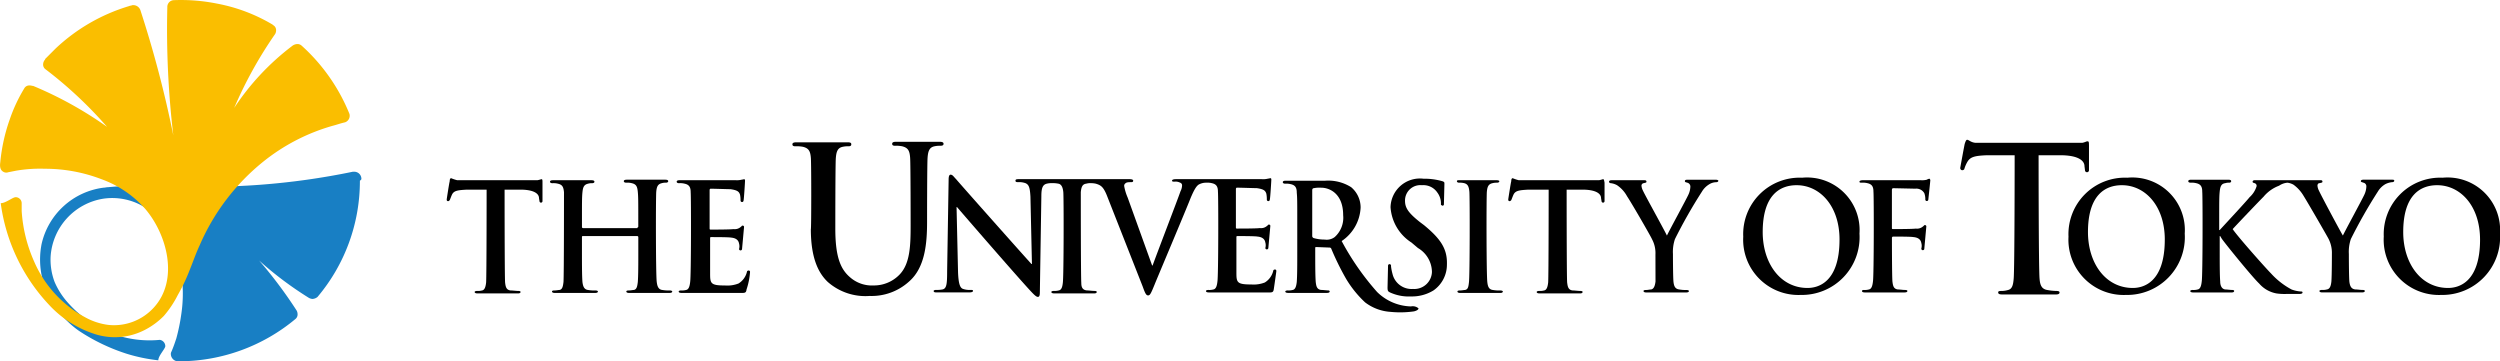
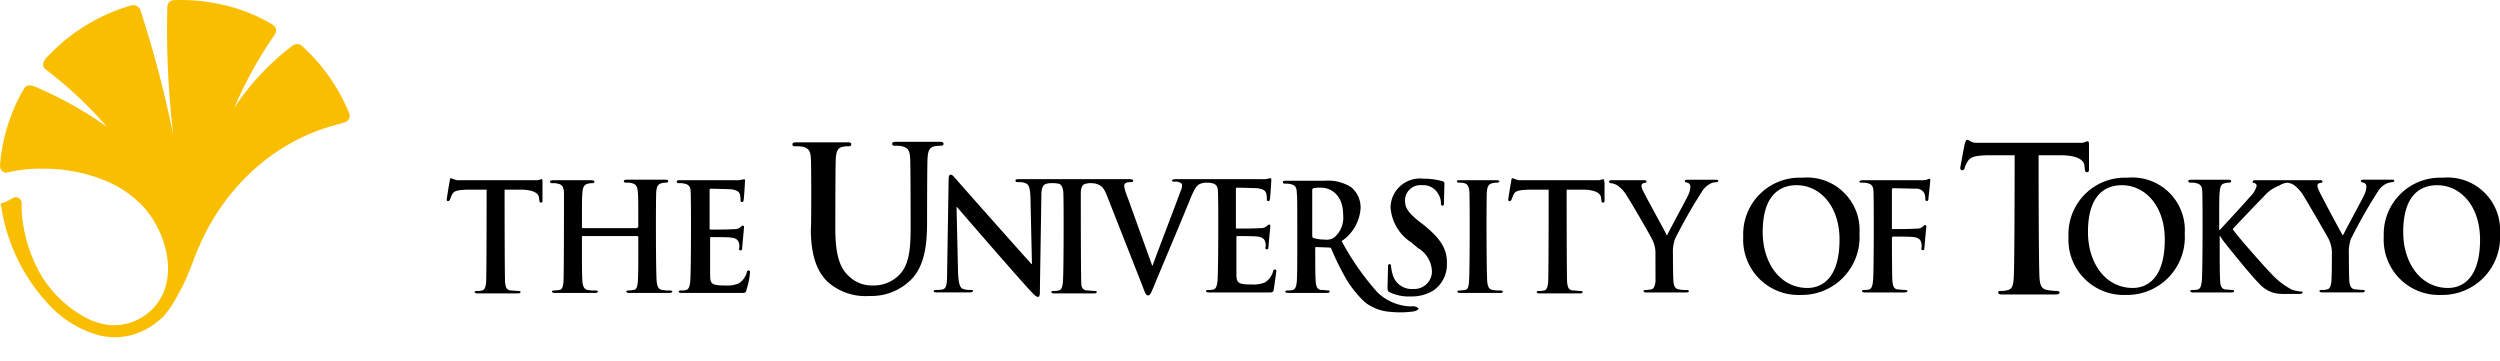
<svg xmlns="http://www.w3.org/2000/svg" width="187.93" height="27.159" viewBox="0 0 187.93 27.159">
  <g id="グループ_376" data-name="グループ 376" transform="translate(0 0)">
    <g id="グループ_374" data-name="グループ 374">
      <g id="グループ_373" data-name="グループ 373" transform="translate(3.012 12.909)">
-         <path id="パス_1245" data-name="パス 1245" d="M33.641,38.825a.536.536,0,0,0-.525-.525H33a54.309,54.309,0,0,1-14.025,1.05,34.115,34.115,0,0,0-4.388.113c-.112,0-.225.037-.337.037A5.491,5.491,0,0,0,9.6,43.737a6.043,6.043,0,0,0,.45,3.713,7.162,7.162,0,0,0,2.362,2.813,14.457,14.457,0,0,0,3.6,1.725,12.585,12.585,0,0,0,2.363.488c0-.337.487-.825.525-1.05a.483.483,0,0,0-.412-.487,8.037,8.037,0,0,1-3.525-.45A8.581,8.581,0,0,1,11.629,48.2a5.689,5.689,0,0,1-1.05-1.613,4.761,4.761,0,0,1-.3-1.912,4.712,4.712,0,0,1,3.975-4.35,4.626,4.626,0,0,1,3.413.862,4.985,4.985,0,0,1,1.275,1.388,7.547,7.547,0,0,1,.863,1.95,10.562,10.562,0,0,1,.3,4.462,14.491,14.491,0,0,1-.375,1.838c-.112.337-.225.675-.375,1.012a.338.338,0,0,0-.038.188.56.56,0,0,0,.487.525h.113a13.685,13.685,0,0,0,8.775-3.187h0a.435.435,0,0,0,.15-.375.542.542,0,0,0-.075-.262,33.313,33.313,0,0,0-2.813-3.75,26.455,26.455,0,0,0,3.75,2.813.7.7,0,0,0,.262.075.666.666,0,0,0,.375-.15h0a13.507,13.507,0,0,0,3.187-8.738C33.641,38.9,33.641,38.862,33.641,38.825Z" transform="translate(-9.486 -38.3)" fill="#187fc4" />
-       </g>
+         </g>
      <path id="パス_1246" data-name="パス 1246" d="M4.02,23.535a11.027,11.027,0,0,1-.937-3.787v-.6a.456.456,0,0,0-.45-.45c-.225,0-.75.45-1.125.45a13.823,13.823,0,0,0,3.675,7.688,7.983,7.983,0,0,0,3.6,2.212,4.907,4.907,0,0,0,3.562-.375,5.605,5.605,0,0,0,1.425-1.05,7.684,7.684,0,0,0,1.05-1.575,13.29,13.29,0,0,0,.862-1.8c.263-.638.488-1.312.788-1.95a16.416,16.416,0,0,1,4.763-6.263,14.788,14.788,0,0,1,5.212-2.7c.3-.075.6-.188.938-.263a.522.522,0,0,0,.338-.637,13.944,13.944,0,0,0-3.562-5.1L24.12,7.3a.458.458,0,0,0-.338-.113.666.666,0,0,0-.375.15,18.9,18.9,0,0,0-4.35,4.65,31.374,31.374,0,0,1,3.075-5.55.542.542,0,0,0,.075-.262.431.431,0,0,0-.225-.413l-.038-.038a12.739,12.739,0,0,0-4.163-1.575,13.7,13.7,0,0,0-3.263-.262h0a.505.505,0,0,0-.487.525,67.8,67.8,0,0,0,.45,9.637,84.024,84.024,0,0,0-2.475-9.412.57.57,0,0,0-.488-.375h-.112c-.075.037-.187.037-.262.075A13.829,13.829,0,0,0,5.633,7.522l-.787.788v.037a.558.558,0,0,0-.15.338.435.435,0,0,0,.15.375A31.277,31.277,0,0,1,9.5,13.41a28.53,28.53,0,0,0-5.55-3.075c-.075,0-.15-.037-.263-.037a.431.431,0,0,0-.412.225h0a11.857,11.857,0,0,0-1.088,2.325,13.394,13.394,0,0,0-.713,3.225c-.037.263-.037.563.225.713a.43.43,0,0,0,.375.037l.563-.112a10.616,10.616,0,0,1,2.175-.15,11.836,11.836,0,0,1,4.275.787,7.993,7.993,0,0,1,3.3,2.25c1.65,1.95,2.512,5.325.637,7.388A4.049,4.049,0,0,1,9.608,28.3a4.864,4.864,0,0,1-1.8-.6,7.827,7.827,0,0,1-1.462-1.012A8.619,8.619,0,0,1,4.02,23.535Z" transform="translate(-1.453 -3.875)" fill="#fabe00" />
    </g>
    <g id="グループ_375" data-name="グループ 375" transform="translate(41.343 10.659)">
      <path id="パス_1247" data-name="パス 1247" d="M118.263,43.5a.081.081,0,0,0,.075-.075V43.2c0-1.725,0-2.025-.037-2.4s-.112-.563-.45-.638a1.283,1.283,0,0,0-.413-.038c-.112,0-.187-.037-.187-.112s.075-.113.225-.113h2.887q.225,0,.225.113c0,.075-.075.112-.187.112a.932.932,0,0,0-.3.038c-.3.075-.375.262-.412.638s-.038,6.3.037,6.788c.038.3.112.562.413.6a2.656,2.656,0,0,0,.563.037c.112,0,.188.038.188.075q0,.113-.225.112h-3q-.225,0-.225-.112c0-.037.038-.075.188-.075s.3-.037.375-.037c.225-.038.263-.3.3-.6.037-.488.037-1.35.037-2.4v-.975a.081.081,0,0,0-.075-.075h-4.087c-.038,0-.075,0-.075.075v.975c0,1.05,0,1.912.037,2.4.038.3.113.562.413.6a2.656,2.656,0,0,0,.563.037c.113,0,.187.038.187.075q0,.113-.225.112h-3q-.225,0-.225-.112c0-.037.037-.075.188-.075s.3-.037.375-.037c.225-.038.262-.3.3-.6.037-.488.037-6.413.037-6.75-.037-.375-.113-.562-.45-.637a1.283,1.283,0,0,0-.412-.038c-.113,0-.188-.037-.188-.112s.075-.112.225-.112h2.888q.225,0,.225.112c0,.075-.075.112-.187.112a.932.932,0,0,0-.3.038c-.3.075-.375.262-.413.637s-.037.675-.037,2.4v.225a.081.081,0,0,0,.075.075h4.087Z" transform="translate(-111.7 -37.05)" />
      <path id="パス_1248" data-name="パス 1248" d="M161.688,33.537c-.038-.525-.15-.75-.6-.862a2.483,2.483,0,0,0-.563-.037c-.15,0-.225-.038-.225-.15s.113-.15.3-.15h3.825c.225,0,.3.037.3.15s-.075.15-.225.15a1.682,1.682,0,0,0-.413.037c-.375.075-.487.337-.525.862-.038.487-.038,5.287-.038,5.287,0,2.175.413,3.075,1.125,3.675a2.489,2.489,0,0,0,1.762.6,2.67,2.67,0,0,0,1.95-.825c.787-.825.825-2.175.825-3.712,0,0,0-4.575-.038-5.062-.037-.525-.15-.75-.6-.863a2.145,2.145,0,0,0-.525-.038c-.15,0-.225-.037-.225-.15s.113-.15.3-.15h3.262c.188,0,.3.038.3.15s-.075.15-.262.15a1.682,1.682,0,0,0-.413.038c-.375.075-.488.338-.525.863-.038.487-.038,4.8-.038,4.8,0,1.65-.15,3.45-1.35,4.5a4.176,4.176,0,0,1-2.962,1.088,4.288,4.288,0,0,1-3.15-1.05c-.712-.675-1.275-1.8-1.275-3.975C161.725,38.9,161.725,34.025,161.688,33.537Z" transform="translate(-142.075 -32.3)" />
      <path id="パス_1249" data-name="パス 1249" d="M294.438,40.863c-.037-.375-.112-.562-.375-.638a1.276,1.276,0,0,0-.375-.038c-.112,0-.187-.037-.187-.113s.075-.075.263-.075h2.7c.15,0,.225.038.225.075,0,.075-.075.113-.187.113a1.157,1.157,0,0,0-.337.038c-.3.075-.375.262-.413.638s-.037,6.337.038,6.825c.038.3.112.525.413.563a2.656,2.656,0,0,0,.563.037c.112,0,.187.038.187.075,0,.075-.075.112-.187.112h-3q-.225,0-.225-.112c0-.038.038-.075.188-.075s.3-.037.375-.037c.225-.037.263-.225.3-.562C294.475,47.238,294.475,41.238,294.438,40.863Z" transform="translate(-225.325 -37.112)" />
      <path id="パス_1250" data-name="パス 1250" d="M327.487,45.525a2.211,2.211,0,0,0-.263-1.162c-.075-.187-1.5-2.662-1.875-3.225a2.35,2.35,0,0,0-.75-.825,1.265,1.265,0,0,0-.45-.15c-.075,0-.15-.038-.15-.112s.075-.112.188-.112h2.475c.112,0,.15.037.15.112s-.075.075-.225.112a.191.191,0,0,0-.15.188.993.993,0,0,0,.113.375c.15.338,1.65,3.038,1.8,3.375.113-.263,1.462-2.737,1.613-3.075a1.531,1.531,0,0,0,.15-.6.3.3,0,0,0-.225-.3c-.113-.037-.187-.037-.187-.112s.038-.112.188-.112h2.138c.112,0,.188.038.188.075,0,.075-.075.112-.187.112a1.007,1.007,0,0,0-.488.15,1.592,1.592,0,0,0-.562.563,37.609,37.609,0,0,0-2.025,3.562,3.01,3.01,0,0,0-.15,1.125s0,1.575.037,2.063c.038.338.113.562.45.6a2.476,2.476,0,0,0,.525.038c.113,0,.188.037.188.075q0,.113-.225.112h-2.962q-.225,0-.225-.112c0-.037.038-.075.188-.075s.263-.038.375-.038c.225-.038.3-.3.338-.6Z" transform="translate(-244.387 -37.05)" />
      <path id="パス_1251" data-name="パス 1251" d="M350.9,43.925a4.244,4.244,0,0,1,4.425-4.425,3.95,3.95,0,0,1,4.313,4.2,4.343,4.343,0,0,1-4.425,4.612,4.152,4.152,0,0,1-4.312-4.387m7.237.225c0-2.513-1.462-4.087-3.225-4.087-1.237,0-2.55.713-2.55,3.525,0,2.325,1.313,4.2,3.375,4.2C356.487,47.787,358.137,47.413,358.137,44.15Z" transform="translate(-261.2 -36.8)" />
      <path id="パス_1252" data-name="パス 1252" d="M416.1,43.925a4.244,4.244,0,0,1,4.425-4.425,3.95,3.95,0,0,1,4.313,4.2,4.343,4.343,0,0,1-4.425,4.612,4.152,4.152,0,0,1-4.312-4.387m7.238.225c0-2.513-1.462-4.087-3.225-4.087-1.238,0-2.55.713-2.55,3.525,0,2.325,1.313,4.2,3.375,4.2C421.688,47.787,423.338,47.413,423.338,44.15Z" transform="translate(-301.95 -36.8)" />
      <path id="パス_1253" data-name="パス 1253" d="M447.563,40.125a1.266,1.266,0,0,1,.45.15,2.767,2.767,0,0,1,.75.825c.375.6,1.8,3.075,1.875,3.225a2.314,2.314,0,0,1,.262,1.162s0,1.575-.037,2.062c-.037.338-.112.563-.337.6a1.156,1.156,0,0,1-.375.037c-.113,0-.188.037-.188.075q0,.113.225.112h2.962q.225,0,.225-.112c0-.038-.038-.075-.188-.075s-.375-.037-.525-.037c-.338-.037-.413-.3-.45-.6-.037-.487-.037-2.062-.037-2.062a3.011,3.011,0,0,1,.15-1.125A37.615,37.615,0,0,1,454.35,40.8a1.592,1.592,0,0,1,.563-.563,1.431,1.431,0,0,1,.487-.15c.112,0,.188-.038.188-.113s-.075-.075-.187-.075h-2.137c-.112,0-.187.037-.187.112s.112.075.188.112a.275.275,0,0,1,.225.3,1.531,1.531,0,0,1-.15.6c-.15.337-1.5,2.813-1.613,3.075-.187-.3-1.65-3.038-1.8-3.375a.993.993,0,0,1-.112-.375c0-.075.038-.187.15-.187.15-.038.225-.038.225-.113s-.038-.113-.15-.113h-4.912c-.112,0-.187.038-.187.113s.038.075.15.113a.206.206,0,0,1,.15.225,1.793,1.793,0,0,1-.525.825c-.3.375-1.875,2.063-2.25,2.475h-.037V43.2c0-1.725,0-2.025.037-2.4s.113-.6.413-.638a.826.826,0,0,1,.3-.037c.075,0,.15-.037.15-.113s-.075-.112-.225-.112h-2.775q-.225,0-.225.112c0,.075.075.113.187.113a1.283,1.283,0,0,1,.413.037c.337.075.45.263.45.638.038.375.038,6.3-.038,6.75-.037.338-.112.563-.3.6a1.156,1.156,0,0,1-.375.038c-.112,0-.187.037-.187.075q0,.112.225.113h2.887c.112,0,.188-.038.188-.113,0-.037-.037-.075-.15-.075-.15,0-.375-.038-.525-.038-.263-.037-.375-.3-.375-.6-.037-.487-.037-1.388-.037-2.4V44.138h.037l.112.187c.225.338,2.325,2.925,2.813,3.375a2.247,2.247,0,0,0,1.312.75,4.32,4.32,0,0,0,.75.038h.938c.187,0,.263-.038.263-.112s-.075-.075-.15-.075a2.442,2.442,0,0,1-.675-.15,5.709,5.709,0,0,1-1.538-1.2c-.412-.413-2.512-2.775-2.888-3.338.375-.412,1.987-2.1,2.325-2.437a2.788,2.788,0,0,1,1.163-.825A1.307,1.307,0,0,1,447.563,40.125Z" transform="translate(-316.95 -37.05)" />
      <path id="パス_1254" data-name="パス 1254" d="M479.3,43.925a4.244,4.244,0,0,1,4.425-4.425,3.95,3.95,0,0,1,4.312,4.2,4.343,4.343,0,0,1-4.425,4.612,4.152,4.152,0,0,1-4.313-4.387m7.238.225c0-2.513-1.462-4.087-3.225-4.087-1.237,0-2.55.713-2.55,3.525,0,2.325,1.313,4.2,3.375,4.2C484.888,47.787,486.538,47.413,486.538,44.15Z" transform="translate(-341.45 -36.8)" />
    </g>
    <path id="パス_1255" data-name="パス 1255" d="M268.237,49.55a3.745,3.745,0,0,1-2.55-1.088,19.807,19.807,0,0,1-2.662-3.825,3.214,3.214,0,0,0,1.425-2.513,1.992,1.992,0,0,0-.712-1.537,3.231,3.231,0,0,0-1.95-.487h-2.962q-.225,0-.225.112c0,.075.075.112.188.112a1.282,1.282,0,0,1,.412.037c.338.075.45.263.45.638.037.375.037.675.037,2.4v1.912c0,1.05,0,1.912-.037,2.4-.038.338-.113.562-.3.6a1.156,1.156,0,0,1-.375.037c-.112,0-.187.038-.187.075q0,.113.225.112H261.9q.225,0,.225-.112c0-.038-.038-.075-.112-.075-.113,0-.375-.037-.525-.037-.337-.038-.375-.3-.412-.6-.038-.487-.038-1.35-.038-2.4v-.15c0-.075.038-.075.075-.075l.938.037c.075,0,.15,0,.188.075a19.961,19.961,0,0,0,1.125,2.287,8.049,8.049,0,0,0,1.425,1.762,3.514,3.514,0,0,0,1.913.713,7.28,7.28,0,0,0,1.762-.038c.15-.037.338-.112.338-.225A.655.655,0,0,0,268.237,49.55ZM262.5,44.338a1,1,0,0,1-.75.187,2.924,2.924,0,0,1-.825-.112.173.173,0,0,1-.112-.187V40.813c0-.075.037-.15.112-.15a2.159,2.159,0,0,1,.563-.037c.638,0,1.65.45,1.65,2.063A1.948,1.948,0,0,1,262.5,44.338Z" transform="translate(-162.17 -26.516)" />
    <path id="パス_1256" data-name="パス 1256" d="M98.125,39.675c-.038,0-.113.038-.3.075H91.788a2.882,2.882,0,0,1-.45-.15q-.112,0-.112.225c-.038.112-.225,1.35-.225,1.35h0v.037a.1.1,0,0,0,.113.112c.037,0,.075-.037.112-.075h0c.038-.075.112-.3.188-.45.15-.263.412-.3,1.05-.338H94s0,6.488-.037,6.975c-.037.338-.112.563-.3.6a1.156,1.156,0,0,1-.375.037c-.113,0-.187.037-.187.075q0,.113.225.112h3.038c.113,0,.187-.037.187-.112,0-.037-.037-.075-.187-.075s-.413-.037-.563-.037c-.338-.038-.375-.3-.412-.6-.038-.487-.038-6.975-.038-6.975H96.7c.938.037,1.238.338,1.238.638l.037.225a.112.112,0,1,0,.225,0V39.937C98.2,39.75,98.2,39.675,98.125,39.675Z" transform="translate(-57.42 -26.203)" />
    <path id="パス_1257" data-name="パス 1257" d="M310.925,39.675c-.037,0-.112.038-.3.075h-6.038a2.883,2.883,0,0,1-.45-.15q-.113,0-.113.225c-.037.112-.225,1.35-.225,1.35h0v.037a.1.1,0,0,0,.112.112c.038,0,.075-.037.112-.075h0c.038-.075.112-.3.188-.45.15-.263.412-.3,1.05-.338h1.575s0,6.488-.037,6.975c-.038.338-.113.563-.3.6a1.156,1.156,0,0,1-.375.037c-.112,0-.187.037-.187.075q0,.113.225.112H309.2c.112,0,.188-.037.188-.112,0-.037-.038-.075-.188-.075s-.413-.037-.562-.037c-.337-.038-.375-.3-.413-.6-.038-.487-.038-6.975-.038-6.975h1.35c.938.037,1.237.338,1.237.638l.038.225a.112.112,0,1,0,.225,0V39.937C311,39.75,311,39.675,310.925,39.675Z" transform="translate(-190.42 -26.203)" />
    <path id="パス_1258" data-name="パス 1258" d="M403.962,32.013c-.075,0-.187.075-.375.112h-8.062c-.337-.037-.487-.225-.6-.225-.075,0-.112.075-.187.3-.038.15-.337,1.8-.337,1.8h0v.038a.161.161,0,0,0,.15.15.2.2,0,0,0,.15-.075h0a2.407,2.407,0,0,1,.263-.6c.225-.338.563-.412,1.388-.45h2.138s0,8.663-.075,9.3c-.038.45-.112.75-.413.825a1.738,1.738,0,0,1-.525.075c-.187,0-.225.038-.225.113,0,.112.112.15.3.15h4.05c.15,0,.262-.038.262-.15q0-.113-.225-.113a4.153,4.153,0,0,1-.712-.075c-.412-.075-.525-.375-.562-.825-.075-.638-.075-9.3-.075-9.3h1.8c1.275.038,1.65.45,1.65.825l.038.3a.15.15,0,1,0,.3,0V32.35C404.075,32.088,404.075,32.013,403.962,32.013Z" transform="translate(-247.045 -21.391)" />
    <path id="パス_1259" data-name="パス 1259" d="M142.613,46.775a.1.1,0,0,0-.113-.112c-.038,0-.113.037-.113.075h0a1.412,1.412,0,0,1-.637.9,2.3,2.3,0,0,1-1.012.15c-1.087,0-1.125-.15-1.125-.9V44.263c0-.075,0-.112.075-.112.262,0,1.313,0,1.5.037.412.038.562.225.6.45a.766.766,0,0,1,0,.412.113.113,0,0,0,.225,0h0l.15-1.65h0a.1.1,0,0,0-.113-.112.131.131,0,0,0-.075.037h0c0,.038-.037.038-.075.075a.679.679,0,0,1-.525.15c-.263.037-1.463.037-1.725.037-.075,0-.075-.037-.075-.112v-2.85c0-.075.037-.112.075-.112.225,0,1.35.038,1.5.038.525.075.637.188.712.412a2.152,2.152,0,0,1,.038.45.113.113,0,0,0,.225,0c.037-.15.112-1.425.112-1.5,0-.038,0-.113-.075-.113a1.624,1.624,0,0,1-.187.037,1.417,1.417,0,0,1-.45.037h-4.2q-.225,0-.225.113c0,.075.075.112.188.112a1.283,1.283,0,0,1,.413.038c.337.075.45.262.45.637.037.375.037,6.3-.038,6.75-.037.338-.113.563-.3.6a1.156,1.156,0,0,1-.375.037c-.113,0-.187.037-.187.075q0,.113.225.112h4.313c.413,0,.525.037.563-.263a5.358,5.358,0,0,0,.262-1.312Z" transform="translate(-86.232 -26.328)" />
    <path id="パス_1260" data-name="パス 1260" d="M209.113,39.5a1.283,1.283,0,0,1,.412.037c.338.075.45.263.45.638.038.375.038,6.3-.038,6.75-.037.338-.112.563-.3.6a1.156,1.156,0,0,1-.375.037c-.113,0-.187.037-.187.075q0,.112.225.113h4.313c.412,0,.525.037.563-.263.037-.225.187-1.312.187-1.312h0v-.037a.1.1,0,0,0-.112-.113c-.038,0-.113.038-.113.075h0a1.412,1.412,0,0,1-.637.9,2.3,2.3,0,0,1-1.013.15c-1.087,0-1.125-.15-1.125-.9V43.625c0-.075,0-.113.075-.113.262,0,1.312,0,1.5.037.413.037.563.225.6.45a.767.767,0,0,1,0,.412.113.113,0,0,0,.225,0h0l.15-1.65h0a.1.1,0,0,0-.113-.113.131.131,0,0,0-.075.038h0c0,.037-.038.037-.075.075a.678.678,0,0,1-.525.15c-.262.037-1.462.037-1.725.037-.075,0-.075-.037-.075-.113v-2.85c0-.075.037-.112.075-.112.225,0,1.35.037,1.5.037.525.075.637.188.712.412a2.152,2.152,0,0,1,.038.45.112.112,0,1,0,.225,0c.038-.15.113-1.425.113-1.5,0-.037,0-.112-.075-.112a1.624,1.624,0,0,1-.187.037,1.417,1.417,0,0,1-.45.037h-6.45c-.187,0-.3.037-.3.112s.075.075.188.075a.742.742,0,0,1,.413.075.206.206,0,0,1,.15.225.978.978,0,0,1-.112.413c-.263.75-1.65,4.35-2.1,5.587h-.038l-1.837-5.1a3.811,3.811,0,0,1-.262-.862.227.227,0,0,1,.113-.225c.075-.075.262-.075.413-.075.112,0,.15-.037.15-.113s-.112-.112-.262-.112h-8.325c-.15,0-.262,0-.262.112,0,.075.037.113.187.113a1.458,1.458,0,0,1,.563.075c.262.113.337.338.375,1.013l.113,5.063h-.037c-.188-.187-5.55-6.225-5.663-6.375-.187-.187-.263-.338-.413-.338-.113,0-.15.15-.15.375l-.112,6.863c0,.975-.038,1.313-.338,1.387a2.138,2.138,0,0,1-.488.037c-.112,0-.187.037-.187.075,0,.112.113.112.225.112H191.3c.15,0,.263-.037.263-.112s-.075-.075-.188-.075a1.458,1.458,0,0,1-.562-.075c-.225-.075-.338-.375-.375-1.238l-.112-4.912h.037c.188.225,5.025,5.813,5.7,6.488.113.112.262.262.375.262s.15-.113.15-.338l.113-7.237c0-.638.113-.863.413-.937a1.406,1.406,0,0,1,.375-.038,2.138,2.138,0,0,1,.487.038c.225.037.338.262.375.637s.038,6.338-.037,6.825c-.038.338-.113.525-.3.563a1.156,1.156,0,0,1-.375.038c-.113,0-.187.037-.187.075q0,.112.225.113h3c.112,0,.188-.038.188-.113,0-.037-.038-.075-.187-.075s-.413-.038-.562-.038c-.337-.037-.412-.262-.412-.562-.038-.487-.038-6.45-.038-6.825.038-.375.112-.6.412-.637a1.038,1.038,0,0,1,.338-.038,1.722,1.722,0,0,1,.375.038c.375.112.563.225.825.862l2.7,6.863c.188.525.263.675.413.675s.225-.187.488-.825c.225-.562,2.288-5.437,2.7-6.487.3-.713.45-.9.6-1.013A1.134,1.134,0,0,1,209.113,39.5Z" transform="translate(-118.42 -25.766)" />
    <path id="パス_1261" data-name="パス 1261" d="M376.75,44.05c.263,0,1.313,0,1.5.037.413.038.563.225.6.45a.766.766,0,0,1,0,.412.113.113,0,1,0,.225,0h0l.15-1.65h0a.1.1,0,0,0-.112-.112.131.131,0,0,0-.075.037h0c0,.038-.037.038-.075.075a.679.679,0,0,1-.525.15c-.263.038-1.5.038-1.725.038-.075,0-.075-.038-.075-.112V40.563c0-.113.038-.15.112-.15l1.65.037a.689.689,0,0,1,.675.338,1.283,1.283,0,0,1,.075.487.113.113,0,0,0,.225,0h0s.15-1.388.15-1.462c0-.038-.037-.113-.075-.113a.633.633,0,0,0-.188.075,1.417,1.417,0,0,1-.45.038h-4.35c-.15,0-.262.037-.262.112s.075.075.188.075a1.283,1.283,0,0,1,.413.037c.337.075.45.263.45.638.038.375.038,6.3-.037,6.75-.038.338-.112.563-.3.6a1.156,1.156,0,0,1-.375.038c-.112,0-.15.038-.15.075q0,.113.225.112h2.963q.225,0,.225-.112c0-.037-.038-.075-.187-.075s-.375-.038-.525-.038c-.337-.037-.375-.3-.413-.6-.037-.487-.037-3.3-.037-3.3C376.675,44.05,376.712,44.05,376.75,44.05Z" transform="translate(-234.42 -26.266)" />
    <path id="パス_1262" data-name="パス 1262" d="M282.338,43.188l-.3-.225c-.9-.713-1.125-1.088-1.125-1.613a1.155,1.155,0,0,1,1.275-1.162,1.266,1.266,0,0,1,1.162.563,1.352,1.352,0,0,1,.263.75v.15h0a.037.037,0,0,0,.037.038h0c.038,0,.038.037.075.037a.1.1,0,0,0,.112-.112l.037-1.5h0v-.075c0-.075-.037-.112-.15-.15A4.935,4.935,0,0,0,282.3,39.7a2.212,2.212,0,0,0-2.475,2.138A3.42,3.42,0,0,0,281.4,44.5l.487.412a2.115,2.115,0,0,1,1.05,1.8,1.327,1.327,0,0,1-1.425,1.275,1.471,1.471,0,0,1-1.538-1.125,3.721,3.721,0,0,1-.112-.562v-.075h0a.113.113,0,0,0-.225,0l-.038,1.65c0,.262.038.3.188.375a3.38,3.38,0,0,0,1.575.3,3.09,3.09,0,0,0,1.688-.45,2.363,2.363,0,0,0,1.013-1.95C284.1,44.987,283.613,44.238,282.338,43.188Z" transform="translate(-175.295 -26.266)" />
  </g>
</svg>